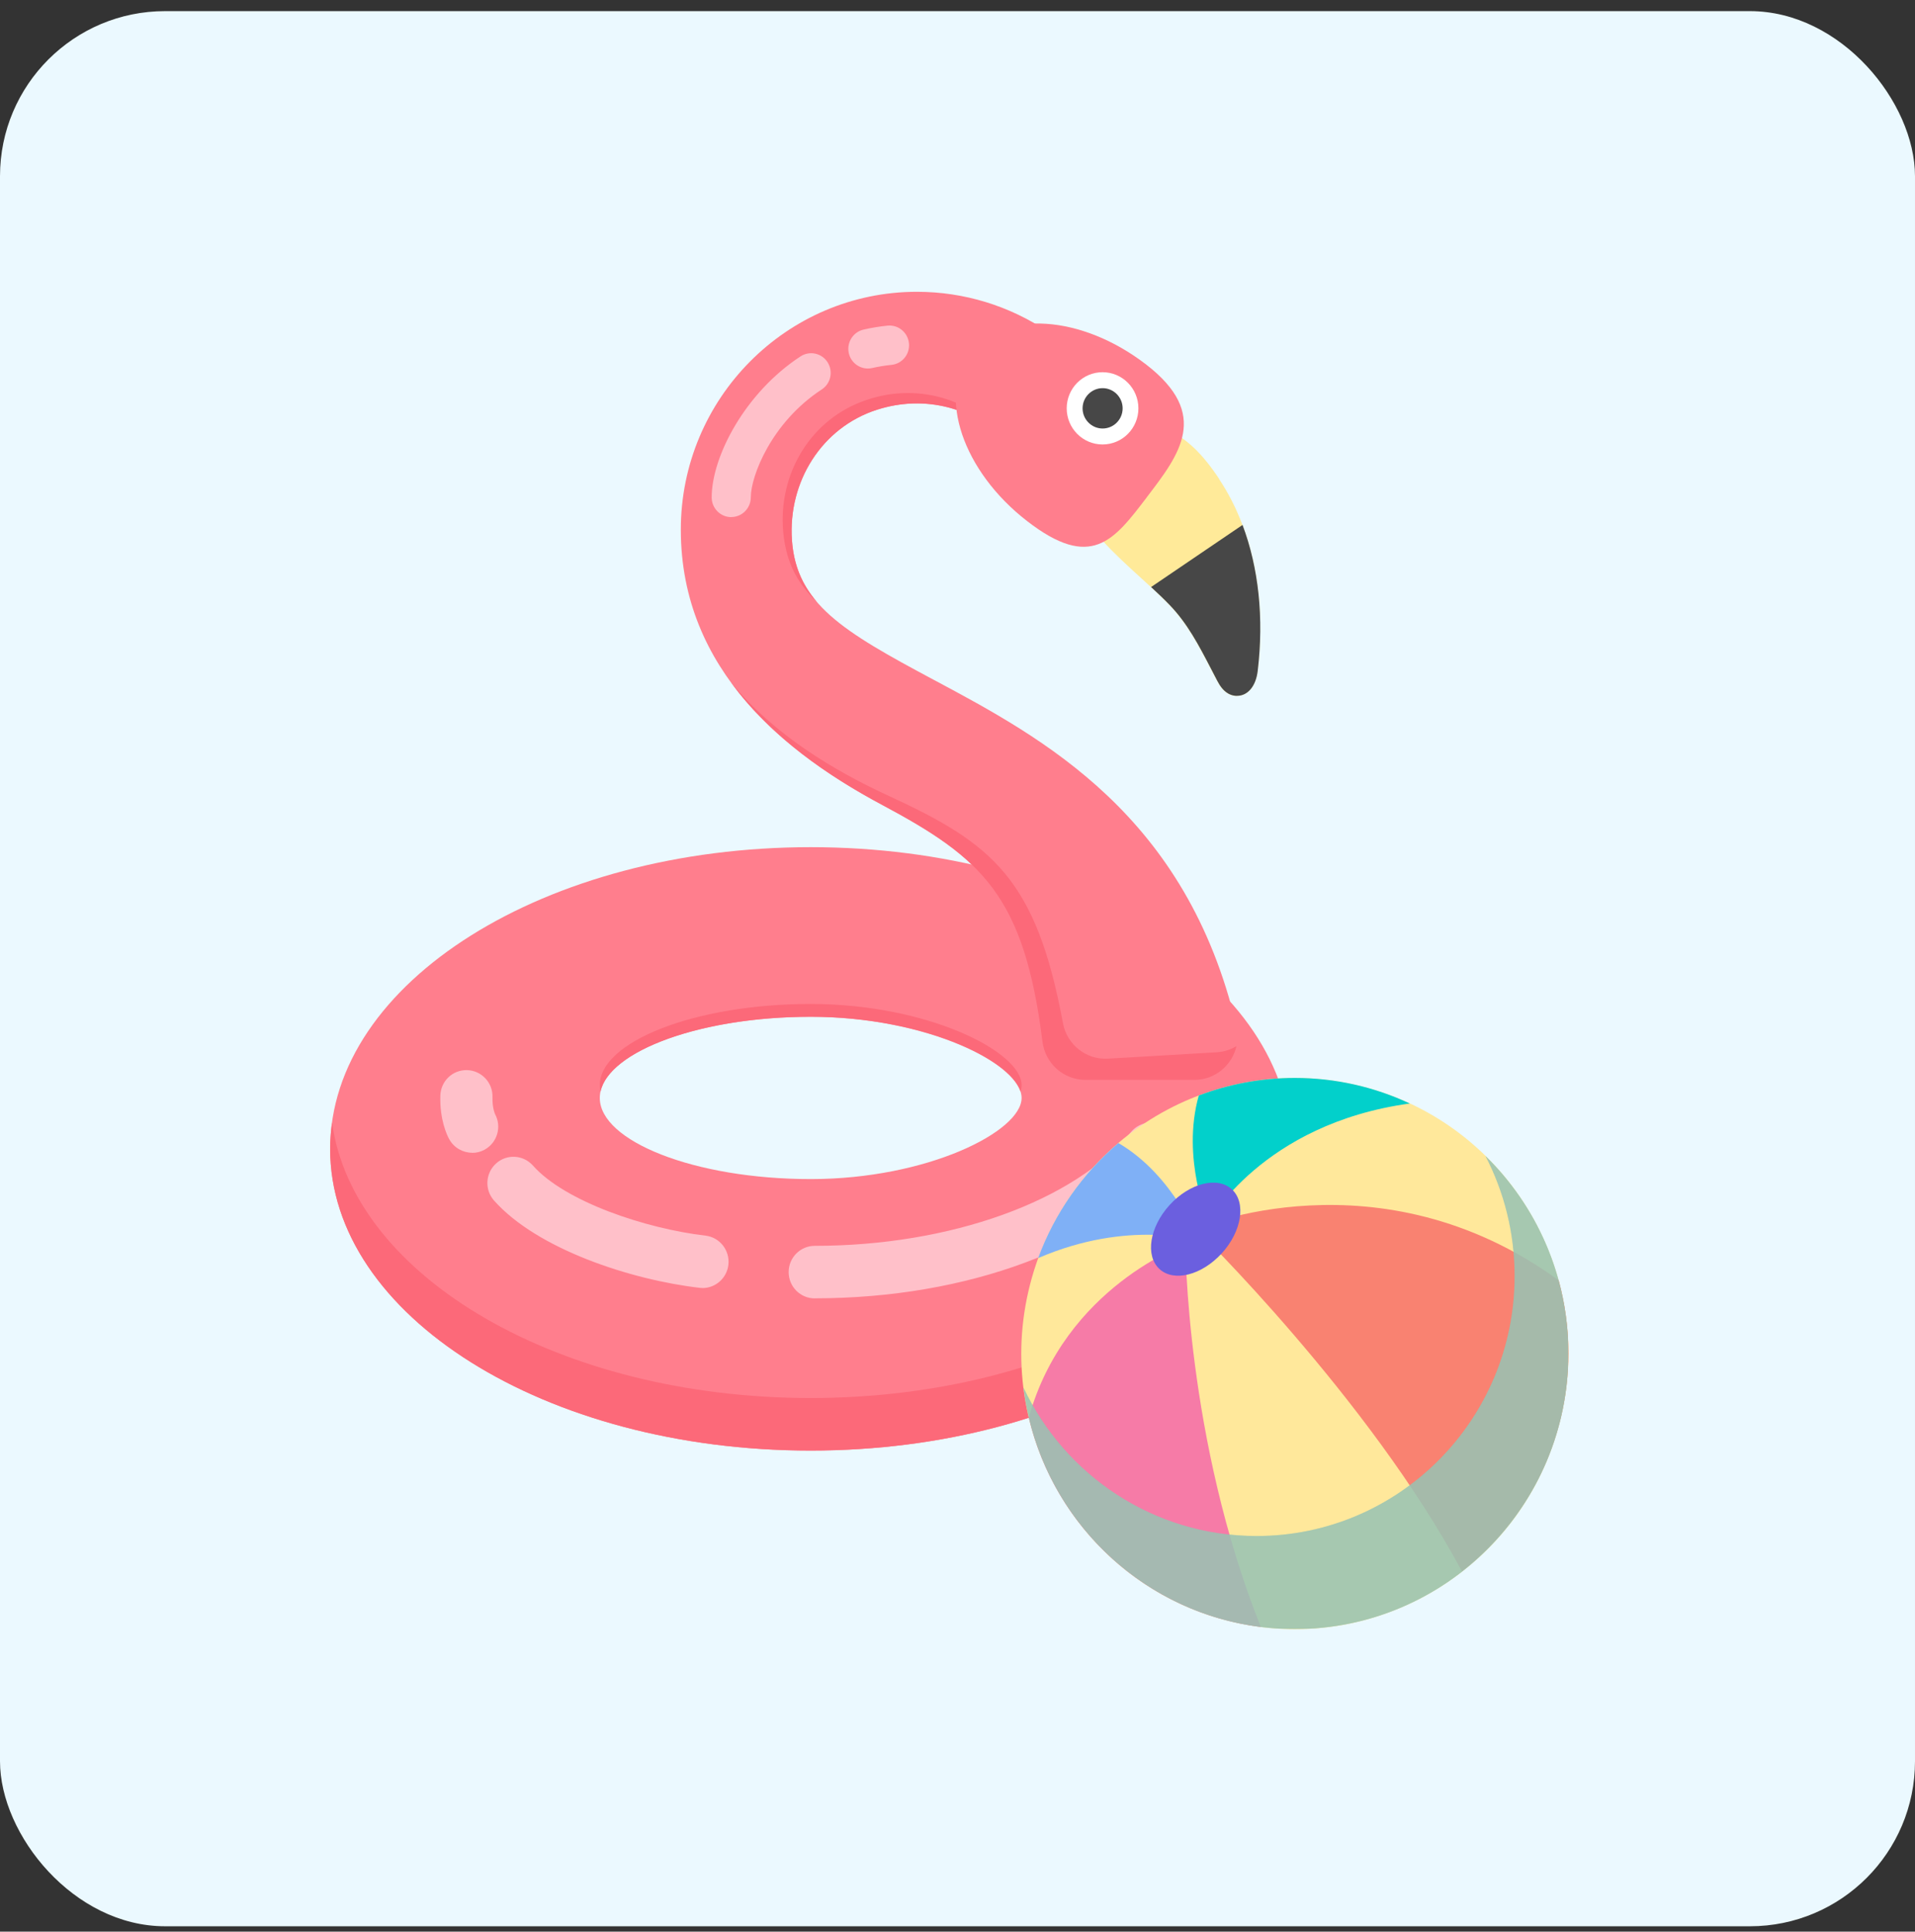
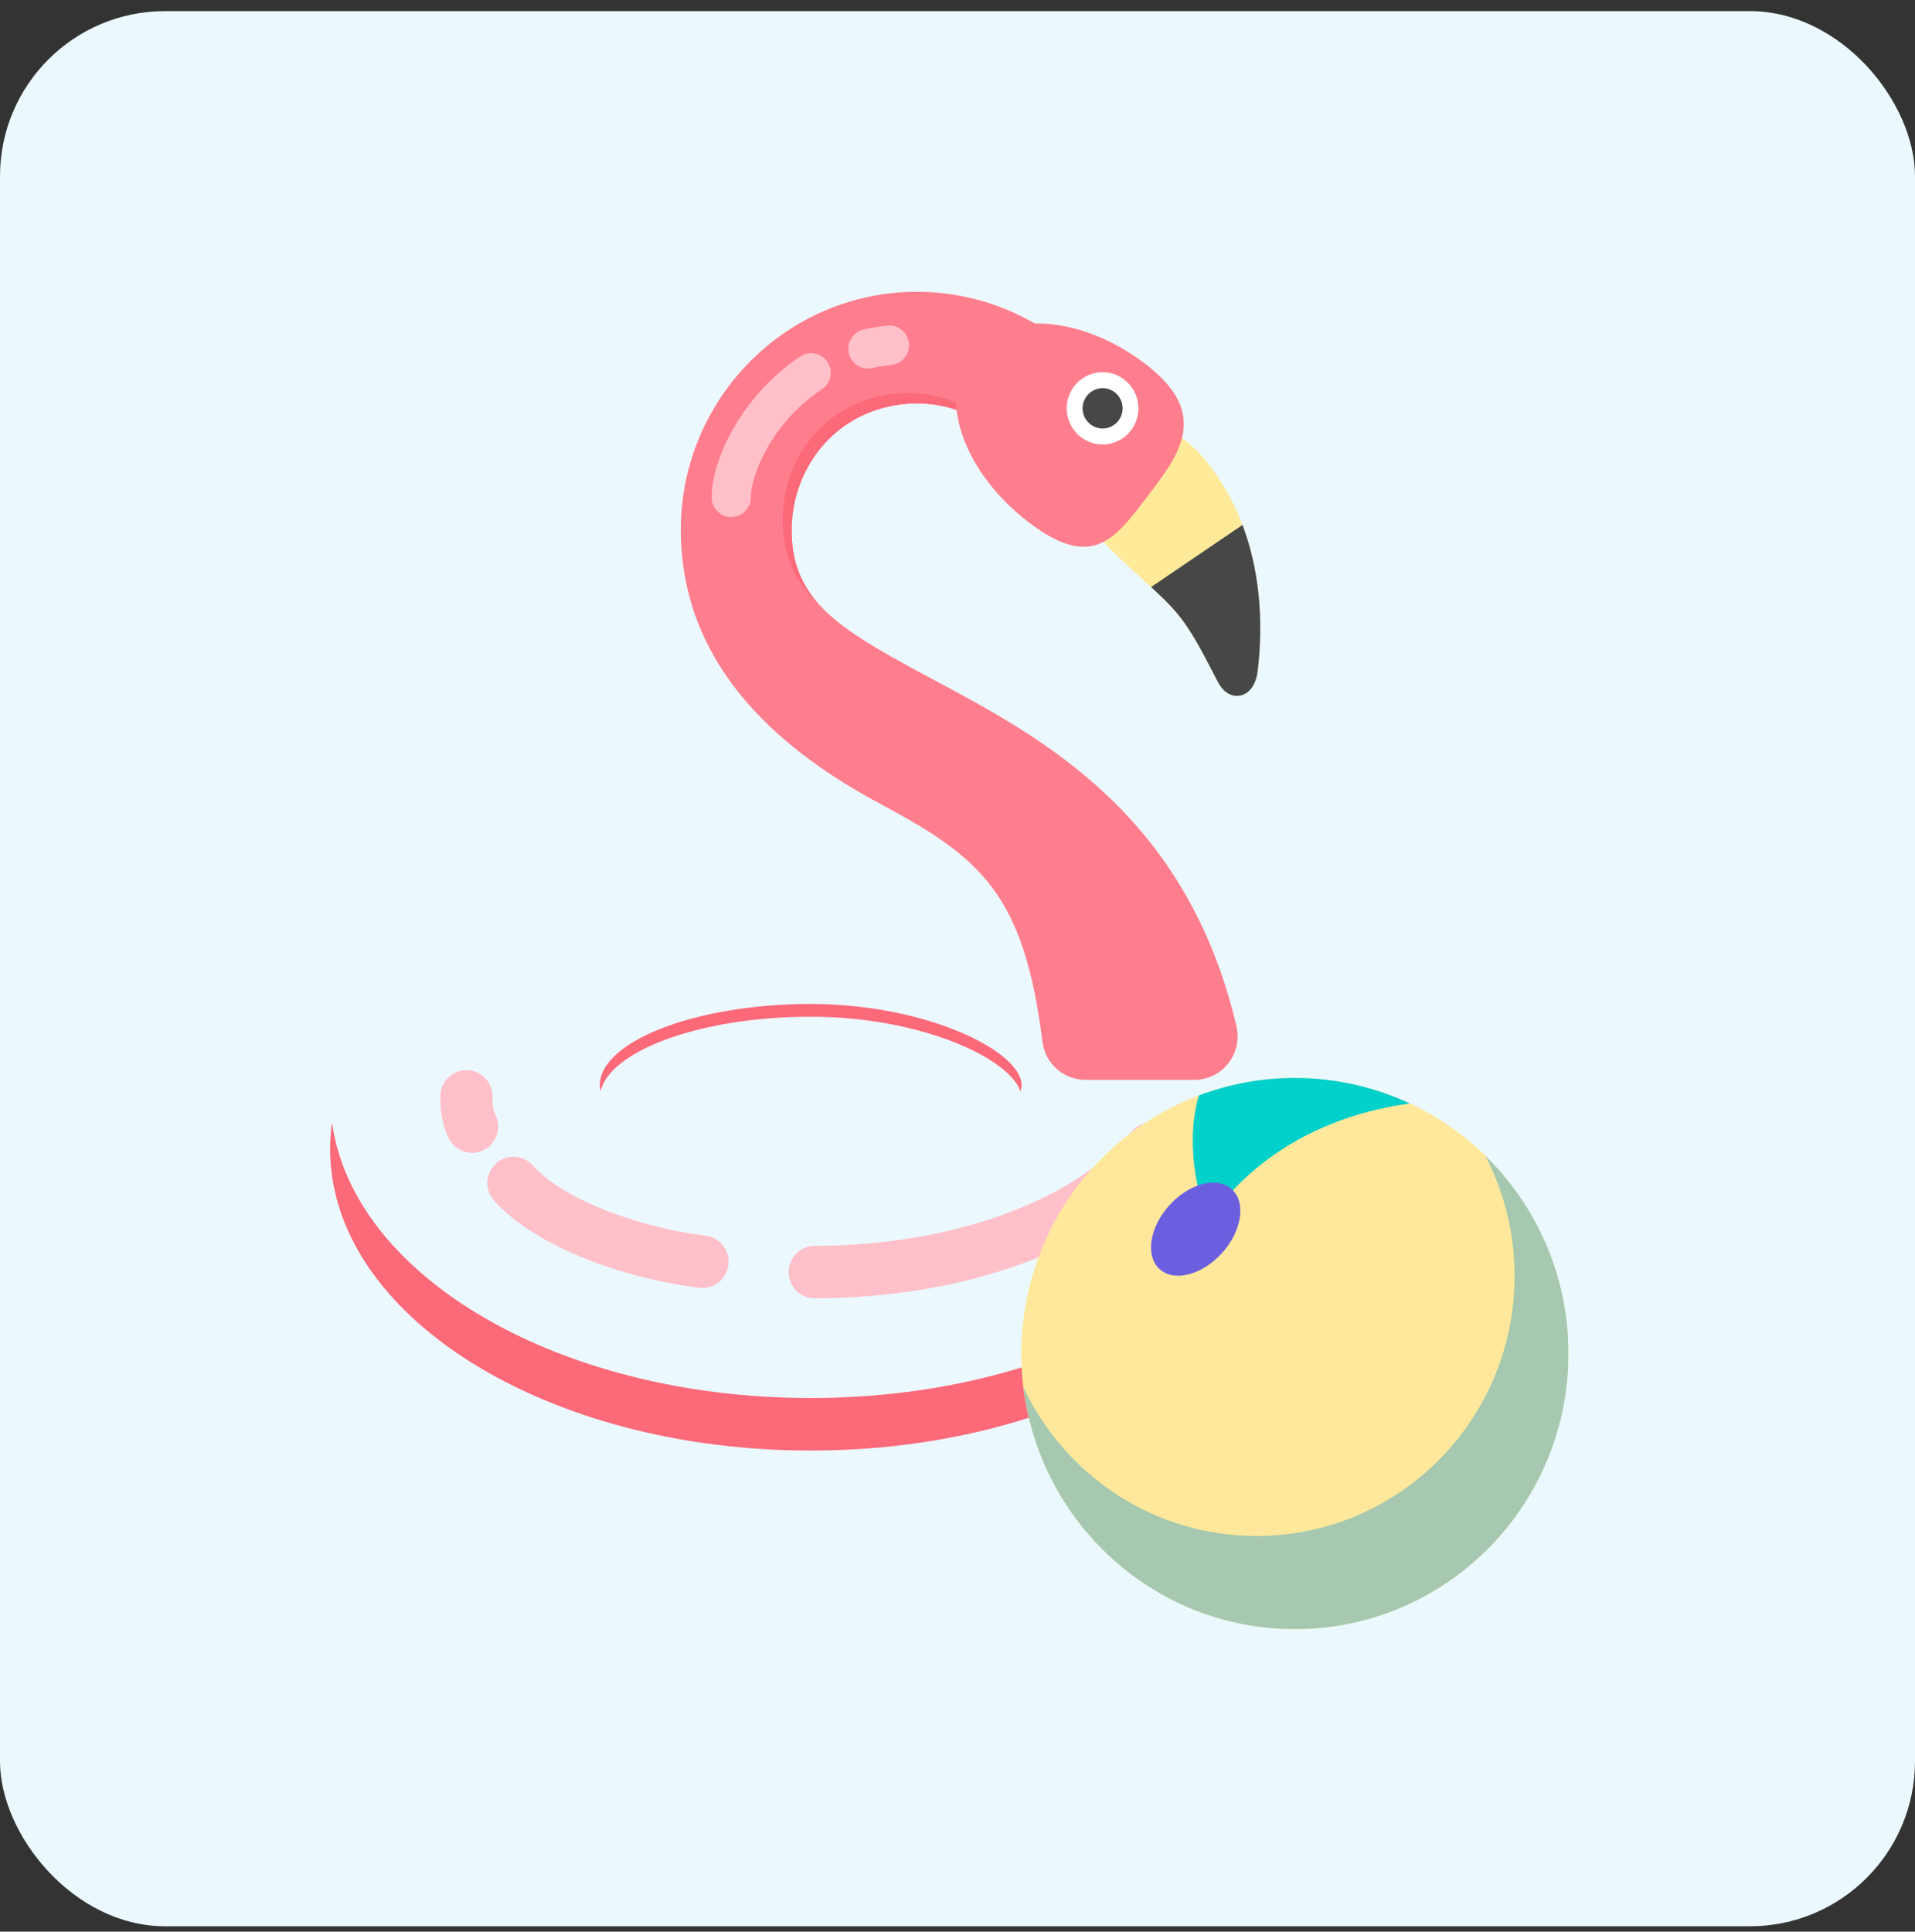
<svg xmlns="http://www.w3.org/2000/svg" width="116" height="117" viewBox="0 0 116 117" fill="none">
  <rect x="0" y="0" width="116" height="117" fill="#333333" stroke="none" />
  <rect y="0.674" width="116" height="116" rx="10" fill="#EBF9FF" />
  <g clip-path="url(#clip0_85_13179)">
    <path d="M73.858 29.018C72.741 27.344 71.352 25.76 68.75 25.482C67.475 25.348 66.373 25.5 65.282 25.966L65.074 26.057L64.611 27.044L64.64 27.228C64.966 29.206 65.458 31.25 66.826 32.794C67.533 33.568 68.308 34.273 69.055 34.953C69.654 35.495 70.272 36.056 70.835 36.638C71.919 37.759 72.612 39.09 73.344 40.501C73.473 40.746 73.599 40.996 73.732 41.245C73.879 41.524 74.076 41.835 74.4 42.016C74.536 42.092 74.687 42.139 74.841 42.15C74.87 42.15 74.898 42.15 74.924 42.15C75.577 42.15 76.065 41.571 76.176 40.645C76.711 36.201 75.882 32.071 73.847 29.018H73.858Z" fill="#FFEA99" />
-     <path d="M49.108 51.313C33.034 51.313 20 59.494 20 69.587C20 79.68 33.034 87.861 49.108 87.861C65.182 87.861 78.215 79.68 78.215 69.587C78.215 59.494 65.182 51.313 49.108 51.313ZM49.108 71.417C42.054 71.417 36.332 69.113 36.332 66.502C36.332 63.891 42.051 61.588 49.108 61.588C56.165 61.588 61.883 64.47 61.883 66.502C61.883 68.535 56.165 71.417 49.108 71.417Z" fill="#FF7E8D" />
    <path d="M49.108 60.81C42.054 60.81 36.333 63.114 36.333 65.725C36.333 65.855 36.35 65.985 36.379 66.112C36.91 63.663 42.402 61.584 49.108 61.584C55.813 61.584 61.169 64.119 61.818 66.112C61.861 65.982 61.883 65.851 61.883 65.725C61.883 63.692 56.165 60.81 49.108 60.81Z" fill="#FC6979" />
    <path d="M49.352 78.643C48.479 78.643 47.772 77.93 47.772 77.051C47.772 76.173 48.479 75.46 49.352 75.46C57.554 75.46 65.074 72.759 68.502 68.575C69.058 67.898 70.053 67.801 70.724 68.361C71.395 68.922 71.492 69.924 70.936 70.6C66.869 75.558 58.595 78.639 49.348 78.639L49.352 78.643ZM42.553 78.013C42.492 78.013 42.431 78.013 42.37 78.002C38.203 77.518 32.531 75.656 29.925 72.715C29.343 72.061 29.401 71.055 30.051 70.47C30.7 69.884 31.698 69.942 32.28 70.596C34.225 72.788 39.118 74.419 42.733 74.842C43.598 74.943 44.219 75.731 44.122 76.607C44.028 77.417 43.346 78.017 42.553 78.017V78.013ZM28.601 69.822C28.041 69.822 27.495 69.522 27.208 68.994C27.071 68.745 26.633 67.822 26.673 66.365C26.698 65.486 27.409 64.795 28.295 64.817C29.168 64.843 29.857 65.573 29.832 66.452C29.814 67.103 29.983 67.475 29.986 67.479C30.406 68.249 30.122 69.211 29.358 69.634C29.117 69.768 28.859 69.829 28.604 69.829L28.601 69.822Z" fill="#FFC0C9" />
    <path d="M49.108 84.678C33.888 84.678 21.4 77.344 20.115 67.996C20.043 68.52 19.997 69.052 19.997 69.587C19.997 79.68 33.03 87.861 49.104 87.861C65.178 87.861 78.212 79.68 78.212 69.587C78.212 69.052 78.169 68.52 78.093 67.996C76.808 77.341 64.324 84.678 49.101 84.678H49.108Z" fill="#FC6979" />
    <path d="M65.746 65.41H72.35C74.048 65.41 75.29 63.808 74.895 62.141C71.876 49.361 63.186 44.714 56.567 41.18C51.046 38.233 48.246 36.569 47.974 32.722C47.726 29.185 49.779 25.887 53.136 24.816C57.055 23.565 60.989 25.518 62.508 29.047C63.197 30.649 64.981 31.546 66.636 31.018C68.545 30.404 69.482 28.292 68.718 26.476C66.474 21.128 61.302 17.674 55.541 17.674C47.654 17.674 41.24 24.136 41.24 32.081C41.24 40.656 47.712 45.701 53.423 48.746C59.489 51.983 62.038 54.254 63.143 63.092C63.308 64.412 64.421 65.407 65.742 65.407L65.746 65.41Z" fill="#FF7E8D" />
    <path d="M49.474 36.447C48.58 35.401 48.078 34.23 47.97 32.718C47.722 29.181 49.776 25.883 53.132 24.813C56.075 23.872 59.026 24.74 60.957 26.722C58.968 24.172 55.497 23.059 52.173 24.339C48.885 25.605 47.022 29.015 47.478 32.534C47.69 34.175 48.347 35.387 49.474 36.447Z" fill="#FC6979" />
-     <path d="M73.707 63.736L67.113 64.123C65.792 64.199 64.626 63.273 64.385 61.964C62.77 53.205 60.092 51.089 53.85 48.214C50.511 46.677 46.893 44.511 44.298 41.358C46.706 44.648 50.188 47.017 53.426 48.746C59.492 51.983 62.041 54.254 63.147 63.092C63.312 64.412 64.424 65.407 65.745 65.407H72.35C73.621 65.407 74.633 64.51 74.899 63.363C74.551 63.573 74.148 63.711 73.707 63.736Z" fill="#FC6979" />
    <path d="M69.464 30.125C67.469 32.74 66.104 34.573 62.21 31.557C58.315 28.541 56.775 23.977 58.771 21.363C60.767 18.748 65.541 19.073 69.436 22.086C73.33 25.098 71.46 27.507 69.464 30.121V30.125Z" fill="#FF7E8D" />
    <path d="M66.786 26.921C67.986 26.921 68.958 25.941 68.958 24.733C68.958 23.525 67.986 22.545 66.786 22.545C65.587 22.545 64.615 23.525 64.615 24.733C64.615 25.941 65.587 26.921 66.786 26.921Z" fill="white" />
    <path d="M68.003 24.733C68.003 25.409 67.458 25.955 66.79 25.955C66.122 25.955 65.577 25.406 65.577 24.733C65.577 24.06 66.122 23.511 66.79 23.511C67.458 23.511 68.003 24.06 68.003 24.733Z" fill="#474747" />
    <path d="M52.572 22.321C52.03 22.321 51.541 21.945 51.416 21.392C51.272 20.748 51.674 20.108 52.31 19.963C52.78 19.855 53.268 19.775 53.76 19.724C54.413 19.659 54.991 20.133 55.059 20.791C55.127 21.449 54.654 22.032 54.004 22.1C53.605 22.14 53.211 22.205 52.83 22.292C52.744 22.31 52.654 22.321 52.568 22.321H52.572Z" fill="#FFC0C9" />
    <path d="M44.294 31.322C43.641 31.322 43.11 30.787 43.11 30.129C43.11 27.659 45.124 23.789 48.491 21.587C49.04 21.229 49.772 21.384 50.127 21.938C50.483 22.491 50.328 23.229 49.779 23.587C46.739 25.572 45.479 28.827 45.479 30.125C45.479 30.783 44.948 31.318 44.294 31.318V31.322Z" fill="#FFC0C9" />
    <path d="M69.73 35.561C70.11 35.911 70.487 36.266 70.842 36.635C71.927 37.756 72.619 39.087 73.352 40.497C73.481 40.743 73.606 40.992 73.739 41.242C73.886 41.52 74.084 41.831 74.407 42.012C74.543 42.088 74.694 42.135 74.848 42.146C74.877 42.146 74.906 42.146 74.931 42.146C75.584 42.146 76.072 41.567 76.184 40.642C76.568 37.43 76.241 34.389 75.265 31.796L69.726 35.557L69.73 35.561Z" fill="#474747" />
    <path d="M94.579 85.745C96.641 76.762 91.085 67.797 82.169 65.72C73.253 63.642 64.354 69.24 62.292 78.223C60.231 87.205 65.787 96.171 74.703 98.248C83.619 100.325 92.518 94.727 94.579 85.745Z" fill="#FFE89B" />
-     <path d="M62.321 85.872C63.904 92.559 69.482 97.683 76.371 98.544C71.837 87.206 71.805 75.37 71.805 75.37C71.805 75.37 64.511 77.938 62.317 85.872H62.321Z" fill="#F67BA7" />
    <path d="M78.434 65.291C76.385 65.291 74.425 65.667 72.616 66.354C71.535 70.159 73.208 74.025 73.208 74.025C73.208 74.025 76.446 68.065 85.398 66.839C83.28 65.848 80.922 65.291 78.434 65.291Z" fill="#02D0CB" />
-     <path d="M62.888 76.202C68.37 73.833 72.602 75.156 72.602 75.156C72.602 75.156 71.137 71.215 67.745 69.233C65.581 71.077 63.886 73.471 62.885 76.202H62.888Z" fill="#7FB0F6" />
-     <path d="M94.415 77.55C83.514 69.627 72.429 74.422 72.429 74.422C72.429 74.422 82.954 84.707 88.553 95.17C92.473 92.117 95.004 87.336 95.004 81.955C95.004 80.429 94.796 78.954 94.415 77.55Z" fill="#F98271" />
    <path d="M74.009 75.912C72.795 77.243 71.105 77.67 70.232 76.863C69.36 76.057 69.633 74.321 70.846 72.99C72.059 71.659 73.75 71.233 74.622 72.039C75.495 72.846 75.222 74.581 74.009 75.912Z" fill="#6B5FDF" />
    <g style="mix-blend-mode:color-burn" opacity="0.8">
      <path d="M89.982 70.018C91.109 72.191 91.748 74.665 91.748 77.287C91.748 85.984 84.749 93.036 76.116 93.036C69.884 93.036 64.507 89.362 61.998 84.049C63.01 92.291 69.981 98.674 78.435 98.674C87.584 98.674 95.004 91.202 95.004 81.981C95.004 77.287 93.08 73.048 89.982 70.018Z" fill="#7DBFA7" />
    </g>
    <g style="mix-blend-mode:multiply" opacity="0.3">
      <path d="M89.982 70.018C91.109 72.191 91.748 74.665 91.748 77.287C91.748 85.984 84.749 93.036 76.116 93.036C69.884 93.036 64.507 89.362 61.998 84.049C63.01 92.291 69.981 98.674 78.435 98.674C87.584 98.674 95.004 91.202 95.004 81.981C95.004 77.287 93.08 73.048 89.982 70.018Z" fill="#C9C9C9" />
    </g>
  </g>
  <defs>
    <clipPath id="clip0_85_13179">
      <rect width="75" height="81" fill="white" transform="translate(20 17.674)" />
    </clipPath>
  </defs>
</svg>